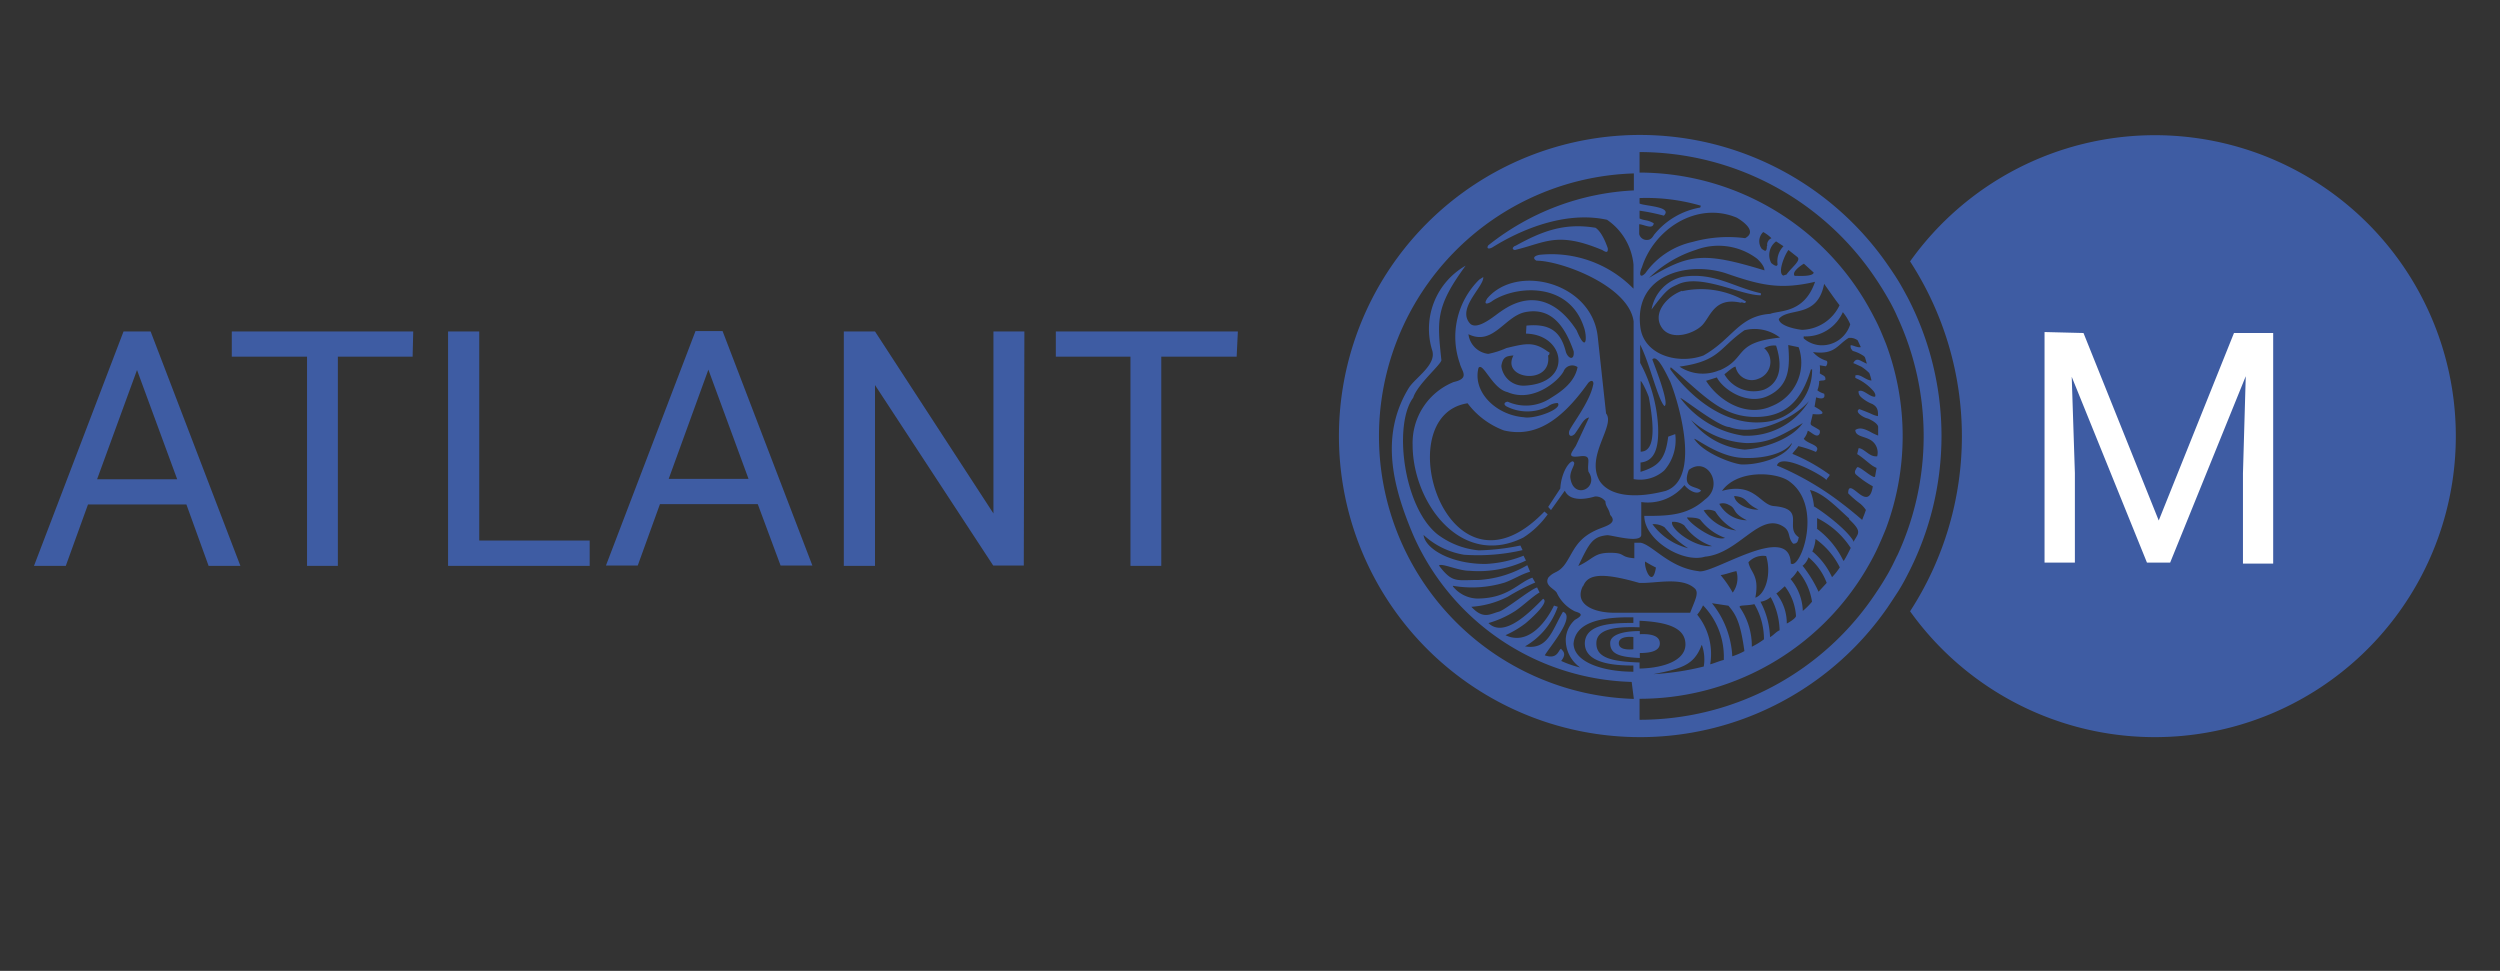
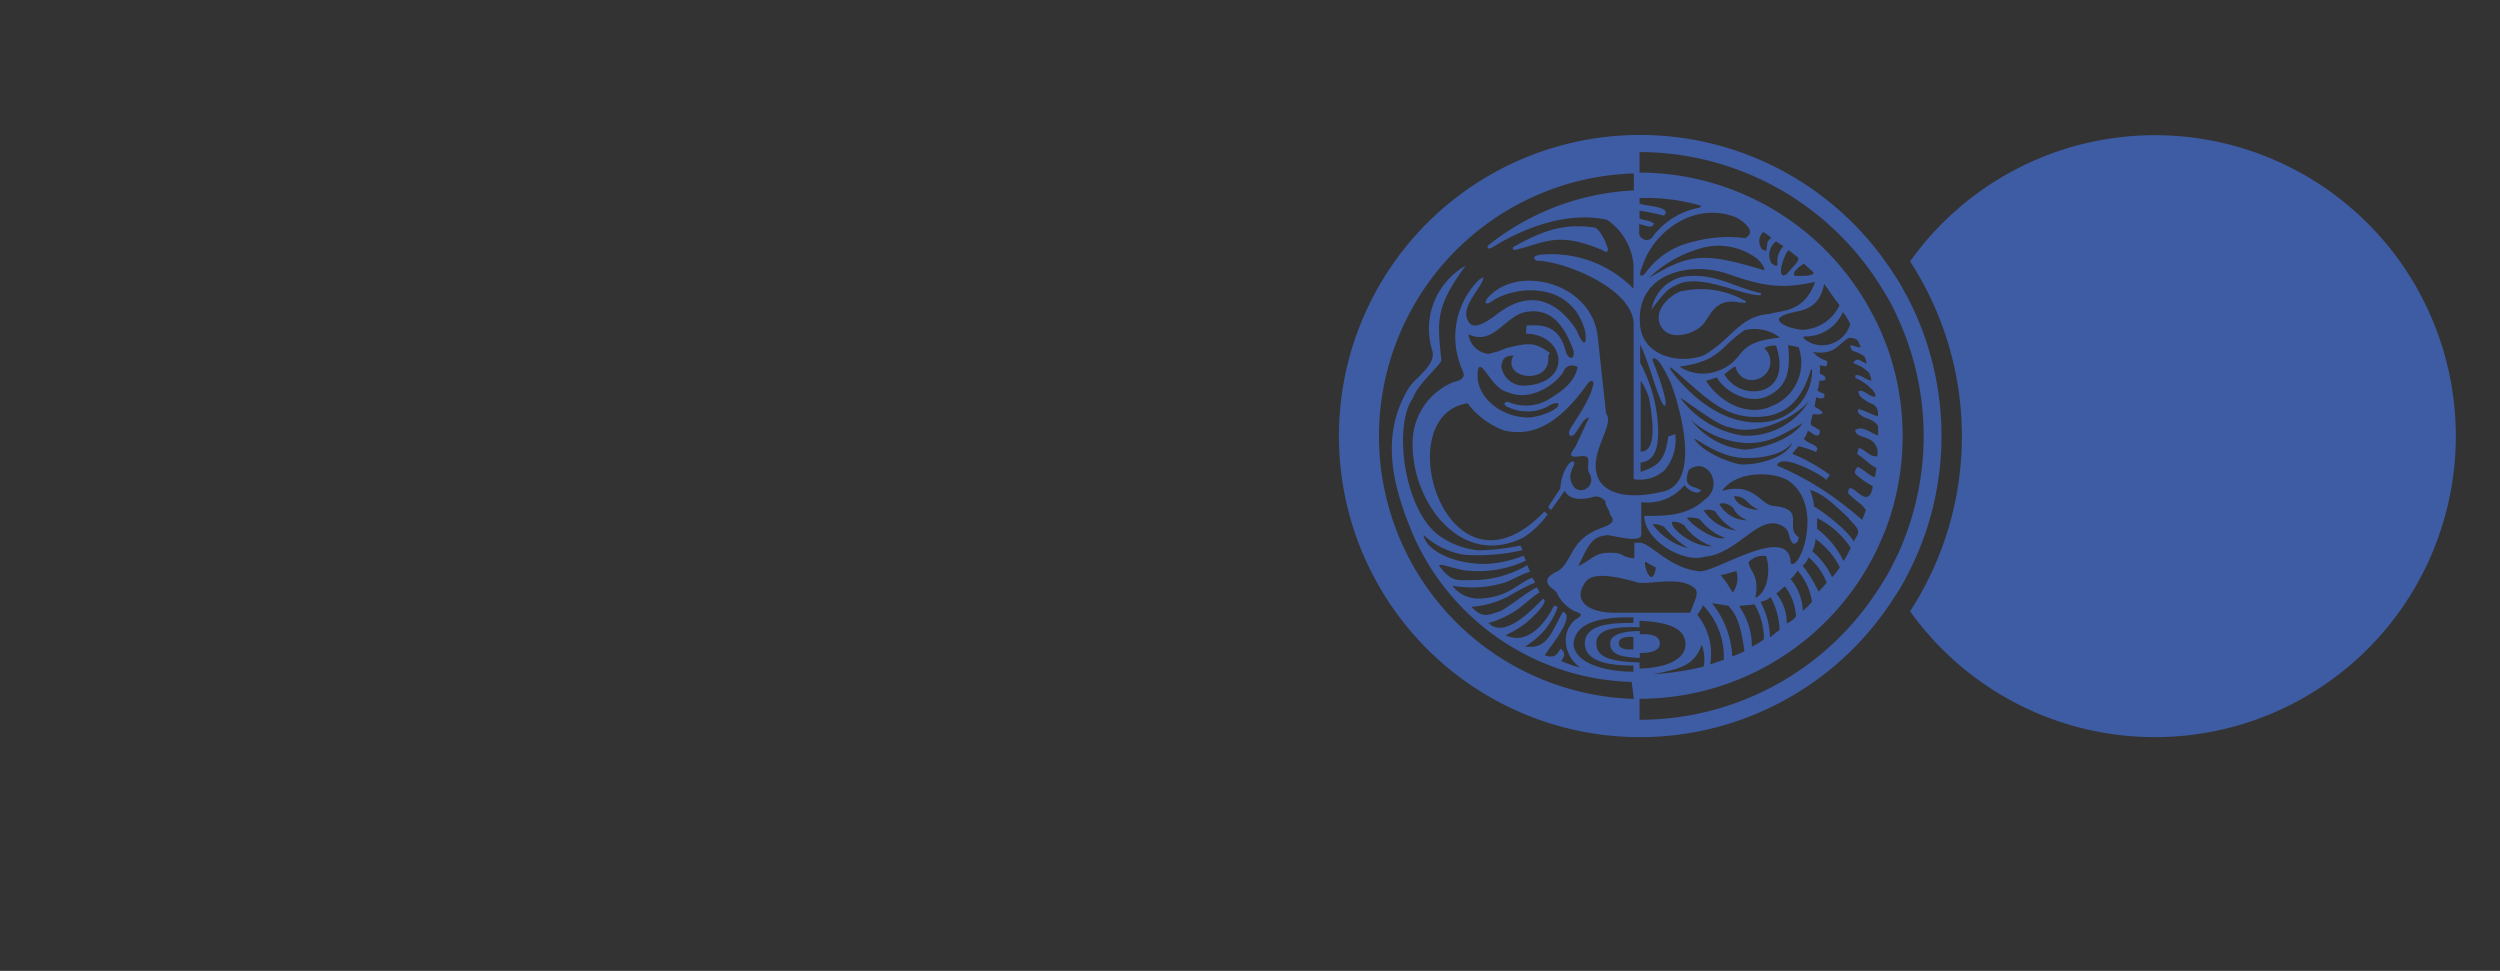
<svg xmlns="http://www.w3.org/2000/svg" id="Layer_1" data-name="Layer 1" width="206" height="80" viewBox="0 0 206 80">
  <rect x="0" y="0" width="206" height="80" fill="#333333" stroke="none" />
  <defs>
    <style>.cls-1{fill:#3e5ca3;}.cls-2{fill:#fff;}</style>
  </defs>
  <title>atlant-m</title>
  <path class="cls-1" d="M138.63,22.81a3.34,3.34,0,0,0-2.54,2.69c1.24-1.67,1.47-1.75,2.13-2.05,1.91-.95,5.26.91,6.87.88a.55.55,0,0,0,0-.17C142.85,23.67,141.22,22.4,138.63,22.81Zm0,1.14c-1.25.44-2.47,1.81-1.73,3s2.67.56,3.36-.15,1-2.34,3.17-1.86c.16-.1.36.18.44-.1A7.27,7.27,0,0,0,138.58,24Zm18.56.56c-.26-.48-.54-1-.82-1.45s-.56-.86-.86-1.29a24.81,24.81,0,1,0,0,28.32c.3-.44.58-.87.86-1.3s.56-.94.82-1.45a24.75,24.75,0,0,0,0-22.83Zm-22,11.29h0V31.4c.12,0,.66,1.2.68,1.37.66,3.54.15,4.43-.68,4.45V35.8Zm-.56,21.79a21.66,21.66,0,0,1,0-43.3v1.4a20.83,20.83,0,0,0-12,4.53c-.15.23,0,.35.33.17s4.93-3.27,9.46-2.28a5.06,5.06,0,0,1,2.18,3.68v2A9.45,9.45,0,0,0,126.83,21c-.68.15-.35.43-.22.48,2,0,7.6,2.06,8,5v13a3,3,0,0,0,2.52-.71,3.8,3.8,0,0,0,.91-3l-.58.21h0c-.23,1.83-.76,2.44-2.28,2.9v-.77c1.06-.1,1.55-1,1.44-3.07a12.46,12.46,0,0,0-1.47-5.14V28.4c.79,1.55,1.47,4.55,2,5.06.41-.15-.61-2.82-1-3.84.38-.46,1.07,1,1.48,1.83.73,1.83,2.54,8-.38,9-2.65.69-4.63.38-5.42-.79-1.24-2.06,1.32-4.6.51-5.59l-.69-6.36c-.51-4.44-6.66-6-9.1-3.12-.4.63.15.43.46.18,2-1.27,6.28-1.53,7.5,2.18.28.74.25,2.29-.59.28-1.5-2.34-3.68-3.4-6.27-1.55-.44.28-2,1.68-2.57.92-1-1.25,1.22-3,1.14-3.77l-.33.21a6.62,6.62,0,0,0-1.6,6.91c.15.64.86,1.22-.51,1.53a5.41,5.41,0,0,0-3.38,5.18c0,4.76,4,10.2,9.13,7.63a7.22,7.22,0,0,0,2-1.91l-.27-.23c-8,8.32-13-7.9-6.33-8.92a6.64,6.64,0,0,0,3,2.24c2.31.53,4.47-.43,6.94-3.92.38-.38.48,0,.4.18-.25,1.32-1.68,3.18-1.93,3.71-.15.31,0,.69.41.33.56-.76.71-1.27,1.19-1.37l-1.09,2.34c-.41.64-.74,1,.33.86s.56.51.71,1.27c.94,1.38-1.3,2.39-1.5.44,0-.69.59-1.17.18-1.3-.41.13-.94,1.12-1,2.24l-1,1.52.23.26,1.14-1.6c.51,1.14,2.39.5,2.49.48a1,1,0,0,1,.86.41c0,.43.28.55.39,1.11.61.64-.26.89-.79,1.1-2.09.79-2.21,2-3,3.05-.56.68-.79.46-1.3,1-.38.66.51.94.69,1.27a3.2,3.2,0,0,0,1.5,1.53c.48.15.76.28,0,.69a2.28,2.28,0,0,0-.76,1.57A2.76,2.76,0,0,0,130.21,55a8.1,8.1,0,0,1-1.57-.54c.53-.66.05-.86,0-1-.23.05-.26.92-1.35.54.36-.64,2.59-3.21,1.5-3.59-.89,1.48-1.22,3.18-3.13,2.85A6,6,0,0,0,128.36,50l-.31-.1c-.73,1.5-2.21,3.3-4,2.44a8.16,8.16,0,0,0,1.68-1c.35-.3,2-1.73,1.42-2-1,1-3.18,3.3-4.5,2a8.25,8.25,0,0,0,2.21-1c.61-.4,1.48-1.24,2-1.52l-.2-.41c-.49.1-2.7,1.91-3.18,2-.69.18-1.25.66-2.24-.41a7.75,7.75,0,0,0,3-.83A18.17,18.17,0,0,1,126.5,48l-.23-.4c-1.14.38-2,1.72-4.55,1.72a2.67,2.67,0,0,1-2-1l0-.05A9.25,9.25,0,0,0,124,48c.71-.26,1.37-.69,2.08-.89l-.23-.54a9,9,0,0,1-4,1.22c-1.85,0-2.16.28-3.28-1.19.21-.23,1.58.43,2.49.43a9.15,9.15,0,0,0,4.68-.84l-.2-.4a9.58,9.58,0,0,1-3.15.68c-2.8,0-4.94-1.22-5.09-2.39a6.46,6.46,0,0,0,3.33,1.63,16.31,16.31,0,0,0,4.83-.38l-.18-.38a18.63,18.63,0,0,1-3.43.4,6.67,6.67,0,0,1-3.4-1.32c-2.83-2.26-3.64-9.07-2-11.26.33-1.09,2.34-2.77,2.32-3.1-.34-3.23-.51-4.37,2-7.78A6,6,0,0,0,118,28.83c.43,1.22-1.4,2.29-1.93,3.16-2.39,3.94-1.3,8.13.38,12.1a20.27,20.27,0,0,0,18,12.1ZM135.1,18v-.64a16.81,16.81,0,0,1,2,.41c.77-.76-1.62-.79-2-1v-.45a16,16,0,0,1,5.05.63l-.05.15a6.25,6.25,0,0,0-3.76,2.19c-.1.1-.23.48-.61.48a.63.63,0,0,1-.66-.48v-.81c.38,0,1.12.48,1.2-.08C135.73,18.08,135.55,18.21,135.1,18Zm17.54,10.91a3,3,0,0,1,.94.43.53.53,0,0,1,.1.12l.15.51c-.13-.05-.25-.12-.38-.18-.31-.17-.53-.27-.74.13.26.1.46.21.64.28a4,4,0,0,1,.68.54,4.16,4.16,0,0,1,.18.61c-.35,0-.71-.33-1-.41a.46.46,0,0,0-.33,0v0l0,.2.28.13a4.09,4.09,0,0,1,1.25,1c.1.16.15.28.1.41a.27.27,0,0,1-.15,0c-.43-.1-.92-.66-1.22-.43a.62.62,0,0,0,.2.46,3,3,0,0,0,.94.58c.31.18.51.39.46,1a1.92,1.92,0,0,1-.53-.18c-.23-.1-.46-.2-1-.4-.43.22.31.68.64.76a1.3,1.3,0,0,1,.3.13c.31.15.61.4.61.58l0,.71a4.29,4.29,0,0,1-.69-.33c-.41-.2-.81-.38-1.19-.13,0,.51.66.51,1.19.79a1.21,1.21,0,0,1,.61,1.38.92.92,0,0,1-.53-.11c-.38-.2-.69-.56-1-.56l-.12.49c.4.23.81.63,1.24.94a3.24,3.24,0,0,0,.36.2l-.13.74-.1,0c-.41-.15-1.09-.81-1.35-.81a.75.75,0,0,0-.15.23.31.31,0,0,0,0,.35,0,0,0,0,0,0,0,7.63,7.63,0,0,0,1.42,1c-.18,1.19-.71.94-1.17.58s-.86-.74-.86,0a8.65,8.65,0,0,0,1,.86,2.47,2.47,0,0,1,.46.51c-.08.23-.13.38-.21.56a2.77,2.77,0,0,1-.1.26c-.53-.46-1.09-.92-1.63-1.33a24.06,24.06,0,0,0-5.39-3.15c.34-1.17,4.07,1,4.07,1.2.1-.23.23-.26.28-.44a14.74,14.74,0,0,0-3.07-1.72c0-.08.43-.51.48-.64a8.21,8.21,0,0,1,1.45.48c.48-.58-.69-.63-1-1.09a1.58,1.58,0,0,0,.33-.66c.28.1.64.53.89.36a.36.36,0,0,0,.08-.41c-.94-.61-.79-.2-.56-1.32,1.27.12.81-.26.15-.61l.13-.77c.28.11.81.21.66-.3a1.6,1.6,0,0,1-.56-.28,2,2,0,0,0,.15-.76c.21-.08.33,0,.51-.11.05-.35-.25-.35-.46-.53a2.87,2.87,0,0,0,0-.66l.48.08c.1,0,.23-.41.05-.46a2.33,2.33,0,0,1-1.09-.71c1.83.25,2-.61,2.95-1.17,0,0,.1,0,.2,0a1.13,1.13,0,0,1,.53.2l.26.56c-.26.08-.66-.18-.84-.15C152.46,28.81,152.64,28.81,152.64,28.89ZM139.85,50.65a3.51,3.51,0,0,0,.48-.77,6.1,6.1,0,0,1,1.71,4.5c-.36.08-.74.26-1.12.36A5.15,5.15,0,0,0,139.85,50.65Zm-4.75.5c2.26.11,3.73.56,3.78,1.89s-1.67,2-3.78,2.05v-.5c-2.44-.08-3.56-.44-3.56-1.58s1.42-1.4,3.56-1.32Zm4.06-12.43c1.53-1.17,2.93,1.3,1.33,2.44-1.48,1.35-3.13,1.35-5,1.35,0,2,3.2,3.92,5,3.36,2.8-.26,4.5-3.71,6.44-2.49.66.4.35.94.83,1.42.39,0,.39-.26.46-.53-1.24-.82.66-2.34-2.06-2.57-1.14-.1-1.57-2-4.27-1.25,1.25-1.75,4.35-1.57,5.47-.84,2.95,2,1,7.4.2,6.82-.07-3.51-6.56,1-7.62.63-2.39-.28-3.77-2.16-4.76-2.34h-.51V46c-1.27-.1-.66-.45-2-.45s-1.35.5-2.62,1.09c.92-1.91,1.17-2.42,2.39-2.54.43,0,2.69.68,2.8,0V41.37a3.89,3.89,0,0,0,3.56-1.4c.2.3,1,.91,1.37.46C139.77,40,138.55,40.32,139.16,38.72Zm8.19-10.29.86.18A3.85,3.85,0,0,1,146,33.46c-2.19,1-4.45-.53-5.42-2.08l.89-.28c.51,1,2.52,2.34,4.22,1.52C147.53,31.76,147.48,30.08,147.35,28.43Zm-2,.28a1.48,1.48,0,0,1,1-.23c.76,2.34-.15,3.28-1,3.63a2.77,2.77,0,0,1-3.26-1.27c.21-.15.69-.61.92-.63a1.36,1.36,0,0,0,1.88,1A1.48,1.48,0,0,0,145.39,28.71Zm-3.68,1.8a3.47,3.47,0,0,1-3.28-.3c3.35-.46,3.25-1.55,5.36-3a3.42,3.42,0,0,1,2.92.61C142.77,28.22,144,29.52,141.71,30.51Zm2.64,3.84c2.82.13,4.14-1.35,4.91-3.91h.1a4.31,4.31,0,0,1-3.94,4.34c-4.55.46-7.76-4.37-7.76-4.37l.05-.15C140.33,32.5,141.73,34.22,144.35,34.35Zm-1.81.84c2.11.79,5.29-.66,6.56-2.14a6,6,0,0,1-5.41,2.85,7.89,7.89,0,0,1-5.19-3.1C138.63,32.77,141.65,35.22,142.54,35.19Zm1.4,7.68a2.61,2.61,0,0,1-2.23-1.35.93.93,0,0,1,.78.08C143.13,41.9,142.65,42.23,143.94,42.87Zm-1-2c1.19.11.79.56,2,1.12C144.27,42.05,143,41.62,142.9,40.88ZM137.79,43a1.46,1.46,0,0,1,1,.3A4.57,4.57,0,0,0,141.07,45C139.62,45.15,137.56,43.53,137.79,43Zm1.37,2.19a5.26,5.26,0,0,1-3-2,1.65,1.65,0,0,1,1,.26A8.23,8.23,0,0,0,139.16,45.21ZM139,42.64c.25,0,1,0,1.14.23a4.55,4.55,0,0,0,2,1.45C141.35,44.65,139.26,43.2,139,42.64Zm1.39-.59a1.39,1.39,0,0,1,.94.08,4.32,4.32,0,0,0,1.73,1.58A3.7,3.7,0,0,1,140.38,42.05Zm-.78-5.89c.22,0,2.08,1.5,4,1.57,1.53.08,3.36-.28,4-1.19h.05c-.48,1.12-2.7,1.78-4.17,1.73C142.77,38.21,140.36,37.35,139.6,36.16Zm4.16.89a6.21,6.21,0,0,1-4.42-2.44h0a7.4,7.4,0,0,0,4.57,1.9c1.81,0,2.7-.53,4.63-1.65C147.7,36.1,145.54,36.92,143.76,37.05Zm.31,9.27a1.62,1.62,0,0,1,1.45-.5c.46,1.47-.05,3.15-.89,3.43C145,47.37,144.22,47.19,144.07,46.32Zm-1.3,2.52a9.07,9.07,0,0,0-1-1.45c.46-.07.87-.25,1.3-.33A2,2,0,0,1,142.77,48.84Zm-6.33-2.08c-.28,1.78-1,.05-.89-.49A9.58,9.58,0,0,0,136.44,46.76Zm-6,1.55c.38-1,1.52-1.17,4.62-.28,1.28.07,3.51-.54,4.58.46.38.35,0,1-.38,2H133C131.38,50.49,129.68,49.83,130.42,48.31Zm9.79,4.85a3.59,3.59,0,0,1,.15,1.76,21.88,21.88,0,0,1-4.15.63C138.6,55.09,139.6,54.79,140.21,53.16Zm.86-3.45,1.32.2c.64.74,1,1.42,1.32,3.74a5.57,5.57,0,0,1-1,.43A7.55,7.55,0,0,0,141.07,49.71Zm2.26.27c-.05-.12.69-.07,1.2-.2a5.66,5.66,0,0,1,.79,2.9,6,6,0,0,1-1,.61A5.61,5.61,0,0,0,143.33,50Zm1.73-.4a1.6,1.6,0,0,0,.81-.38,6,6,0,0,1,.74,2.74c-.25.08-.53.43-.79.56A6.64,6.64,0,0,0,145.06,49.58Zm1.3-.69c.12-.07.66-.58.68-.58a4.46,4.46,0,0,1,.92,2.46c-.05.21-.61.54-.76.61A3.89,3.89,0,0,0,146.36,48.89Zm1.17-1.19a2.63,2.63,0,0,0,.56-.69,5.07,5.07,0,0,1,1.19,2.57,5.46,5.46,0,0,1-.76.76A4.25,4.25,0,0,0,147.53,47.7Zm1-1.1a1.58,1.58,0,0,0,.46-.68,5,5,0,0,1,1.5,2.11l-.67.73A10.48,10.48,0,0,0,148.52,46.6Zm.79-1.19a3.11,3.11,0,0,0,.25-1,6.35,6.35,0,0,1,2,2.34,5.21,5.21,0,0,1-.64.81A6.06,6.06,0,0,0,149.31,45.41Zm.38-1.86v-.86a7,7,0,0,1,2.77,2.46c-.2.41-.36.72-.56,1.05l-.05,0A7.19,7.19,0,0,0,149.69,43.55Zm-.26-1.85a4.41,4.41,0,0,0-.33-1.32c1,.2,2.14,1.34,3,2.13a2.2,2.2,0,0,0,.23.2v.08c1.06,1,.78,1.12.4,1.78a.31.31,0,0,0,0,.1C152.28,43.71,150.25,42.18,149.43,41.7ZM150,28.45a2.32,2.32,0,0,1-1.37-.56.31.31,0,0,1,0-.17,3.36,3.36,0,0,0,3.22-2,4.19,4.19,0,0,1,.61,1A2.44,2.44,0,0,1,150,28.45Zm-1.52-1.27c-.46-.05-1.83-.3-1.91-.89.79-1,3.18,0,3.74-2.9.38.54,1,1.43,1.27,1.76A3.53,3.53,0,0,1,148.47,27.18Zm-2.6-1.32c-2.61.18-3.1,2.06-5.51,3.43-2.06.76-4.93,0-5.21-2.36-.51-4.25,3.81-5.42,7-4.43,2.87,1,4.5,1.4,7.4.72C148.67,25.83,146.64,25.56,145.87,25.86Zm2-3.13c-.28-.33.56-.89.76-1l.81.73C149.38,22.81,148.21,22.73,147.91,22.73Zm-.71-.1-.23.08c-.51-.23.15-1.78.43-2.11l.71.56C148.47,21.44,147.65,22,147.2,22.63Zm-.72-.81c0,.15-.22.1-.5-.15a1.4,1.4,0,0,1,.4-1.78l.61.4A1.75,1.75,0,0,0,146.48,21.82Zm-.86-1.55c0,.66-.28.3-.41.25a1.05,1.05,0,0,1,.11-1.4,3,3,0,0,1,.68.51A.58.58,0,0,0,145.62,20.27Zm-.23,2c-5-1.53-6.15-1.35-9.48.63a9.86,9.86,0,0,1,3.86-2.31,5.27,5.27,0,0,1,5.06.74C145.26,21.77,145.39,22.07,145.39,22.28Zm-1.6-2.65a10.86,10.86,0,0,0-4.27.31,6.49,6.49,0,0,0-3.92,2.59h0c-.48.48-.51,0-.28-.48,1-3.16,4.53-5.49,7.83-4.1C143.79,18.34,144.76,19.12,143.79,19.63ZM124.14,33.49a3.74,3.74,0,0,0,3.41,0,1.33,1.33,0,0,1,.81-.28c.43.49-1.91,1.35-2.8,1.17-2.29-.18-4.24-2.08-3.73-4.07.38-.5,1.14,1.73,2.39,2,2.11.91,4.22-.94,4.62-1.71a.76.76,0,0,1,1.15-.35c-.26,1.42-1.68,2.21-2.32,2.62a3.67,3.67,0,0,1-3.43.23C124,33.11,123.83,33.31,124.14,33.49Zm1.6-6c3.28.07,3.92,4.14-.18,4.29a1.84,1.84,0,0,1-1.85-1.62c.12-.77.43-.82,1-.87-1.06,2,3.21,2.49,2.85,0,.13-.05.1-.13.13-.23l-.21-.13c-1.11-.81-1.85-.61-3.35-.25a7,7,0,0,1-1.5.48v0A1.86,1.86,0,0,1,121,27.54c2.06,1,3-1.53,4.73-1.83,2.31-.43,3.33,1.52,3.94,3.23.08.78-.43.66-.64.07-.43-1.75-1.37-2.36-3.25-2.18Zm8.85,27.86c-2.42,0-4.88-.74-4.93-2.31.15-1.71,2.11-2.22,4.93-2.17v.46c-1.66,0-3.92.05-4,1.63-.05,1.78,2.65,1.88,4,1.88Zm21.73-9.56c-.25.53-.51,1.07-.81,1.58s-.56.94-.87,1.39A23.37,23.37,0,0,1,135.1,59.31v-1h0v-.73A21.7,21.7,0,0,0,153.73,47c.3-.51.58-1,.86-1.58s.56-1.24.82-1.88a21.77,21.77,0,0,0,0-15.2c-.26-.64-.51-1.27-.82-1.88s-.56-1.07-.86-1.58A21.71,21.71,0,0,0,135.1,14.22v-.69h0v-1a23.44,23.44,0,0,1,19.54,10.55c.31.46.59.92.87,1.4s.56,1,.81,1.58a23.36,23.36,0,0,1,0,19.75Zm21.23-34.65a24.78,24.78,0,0,0-20.16,10.4,26.47,26.47,0,0,1,0,28.83,24.8,24.8,0,1,0,20.16-39.23ZM124.83,20.6c2.54-.61,3.48-1.55,7.19,0,.23.13.51.33.46-.15-.51-1.47-1-1.65-1-1.68-2.57-.43-4.43.28-6.59,1.48C124.7,20.29,124.5,20.55,124.83,20.6ZM132.68,53c0,.94.87,1.14,2.44,1.22v-.41c.92,0,1.65-.18,1.65-.79s-.66-.81-1.65-.76V52C133.49,52,132.66,52.4,132.68,53Zm1.91.5c-.56.05-1.2,0-1.2-.5s.71-.56,1.2-.51Z" />
-   <path class="cls-2" d="M171.68,27.44l6.2,15.45,6.2-15.45h3.23v19h-2.49V39l.23-8-6.23,15.36h-1.91l-6.2-15.31.26,7.93v7.38h-2.5v-19Z" />
-   <path class="cls-1" d="M15.36,41.57H7.25L5.42,46.63H2.8l7.38-19.32h2.23l7.4,19.32H17.19ZM8,39.49H14.6l-3.31-9Zm26-10.1H27.84V46.63H25.3V29.39H19.1V27.31H34.05Zm5.44,15.15h9.15v2.09H36.92V27.31h2.57V44.54Zm23-3H54.38l-1.83,5.06H49.93l7.38-19.32h2.23l7.4,19.32H64.32Zm-7.34-2.08h6.58l-3.31-9Zm29.26,7.14H81.84L72.1,31.73v14.9H69.53V27.31H72.1l9.76,15v-15h2.55ZM101.9,29.39H95.69V46.63H93.15V29.39H87V27.31h15Z" />
</svg>